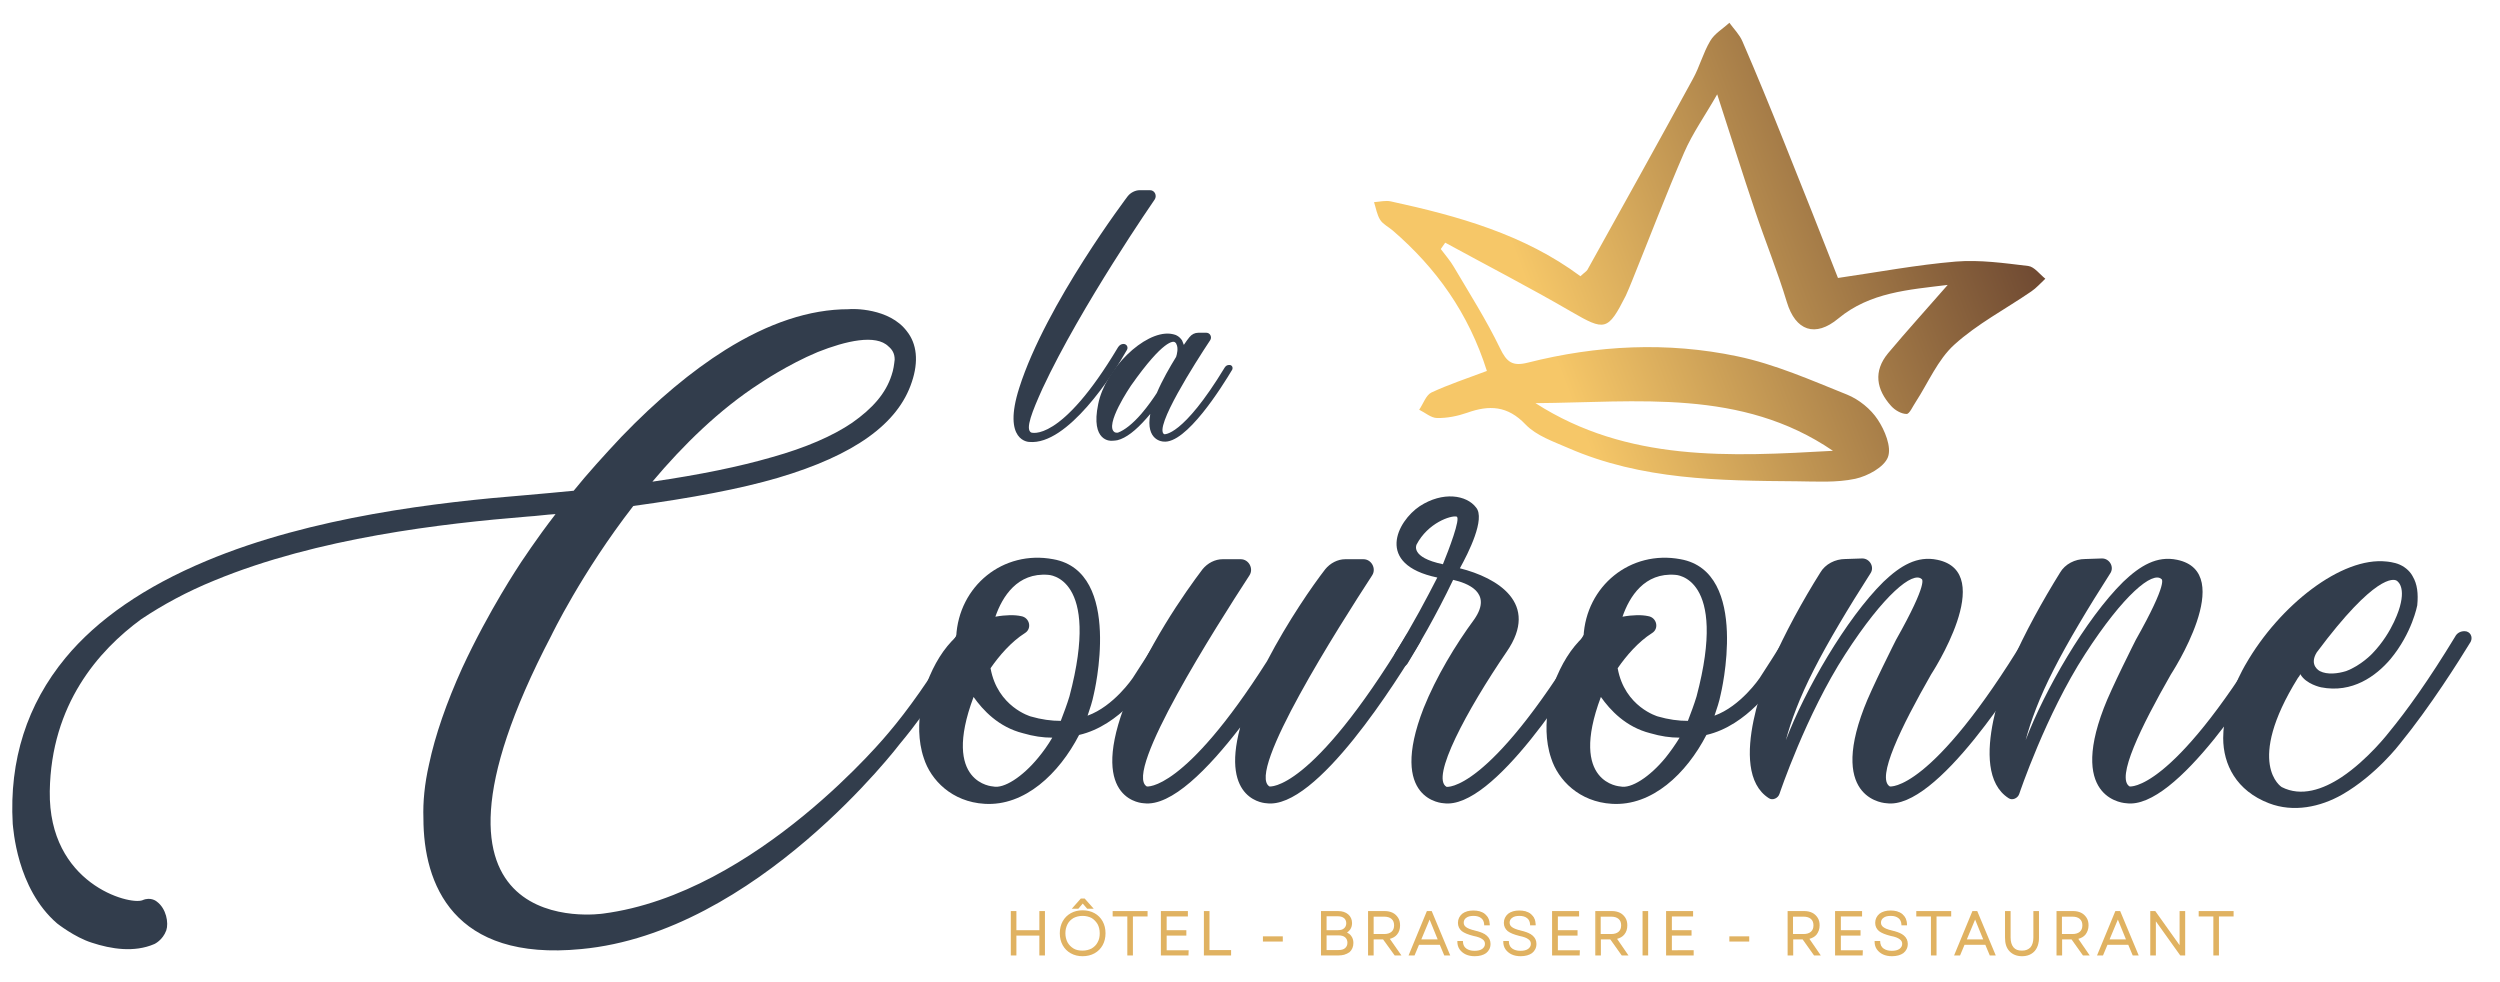
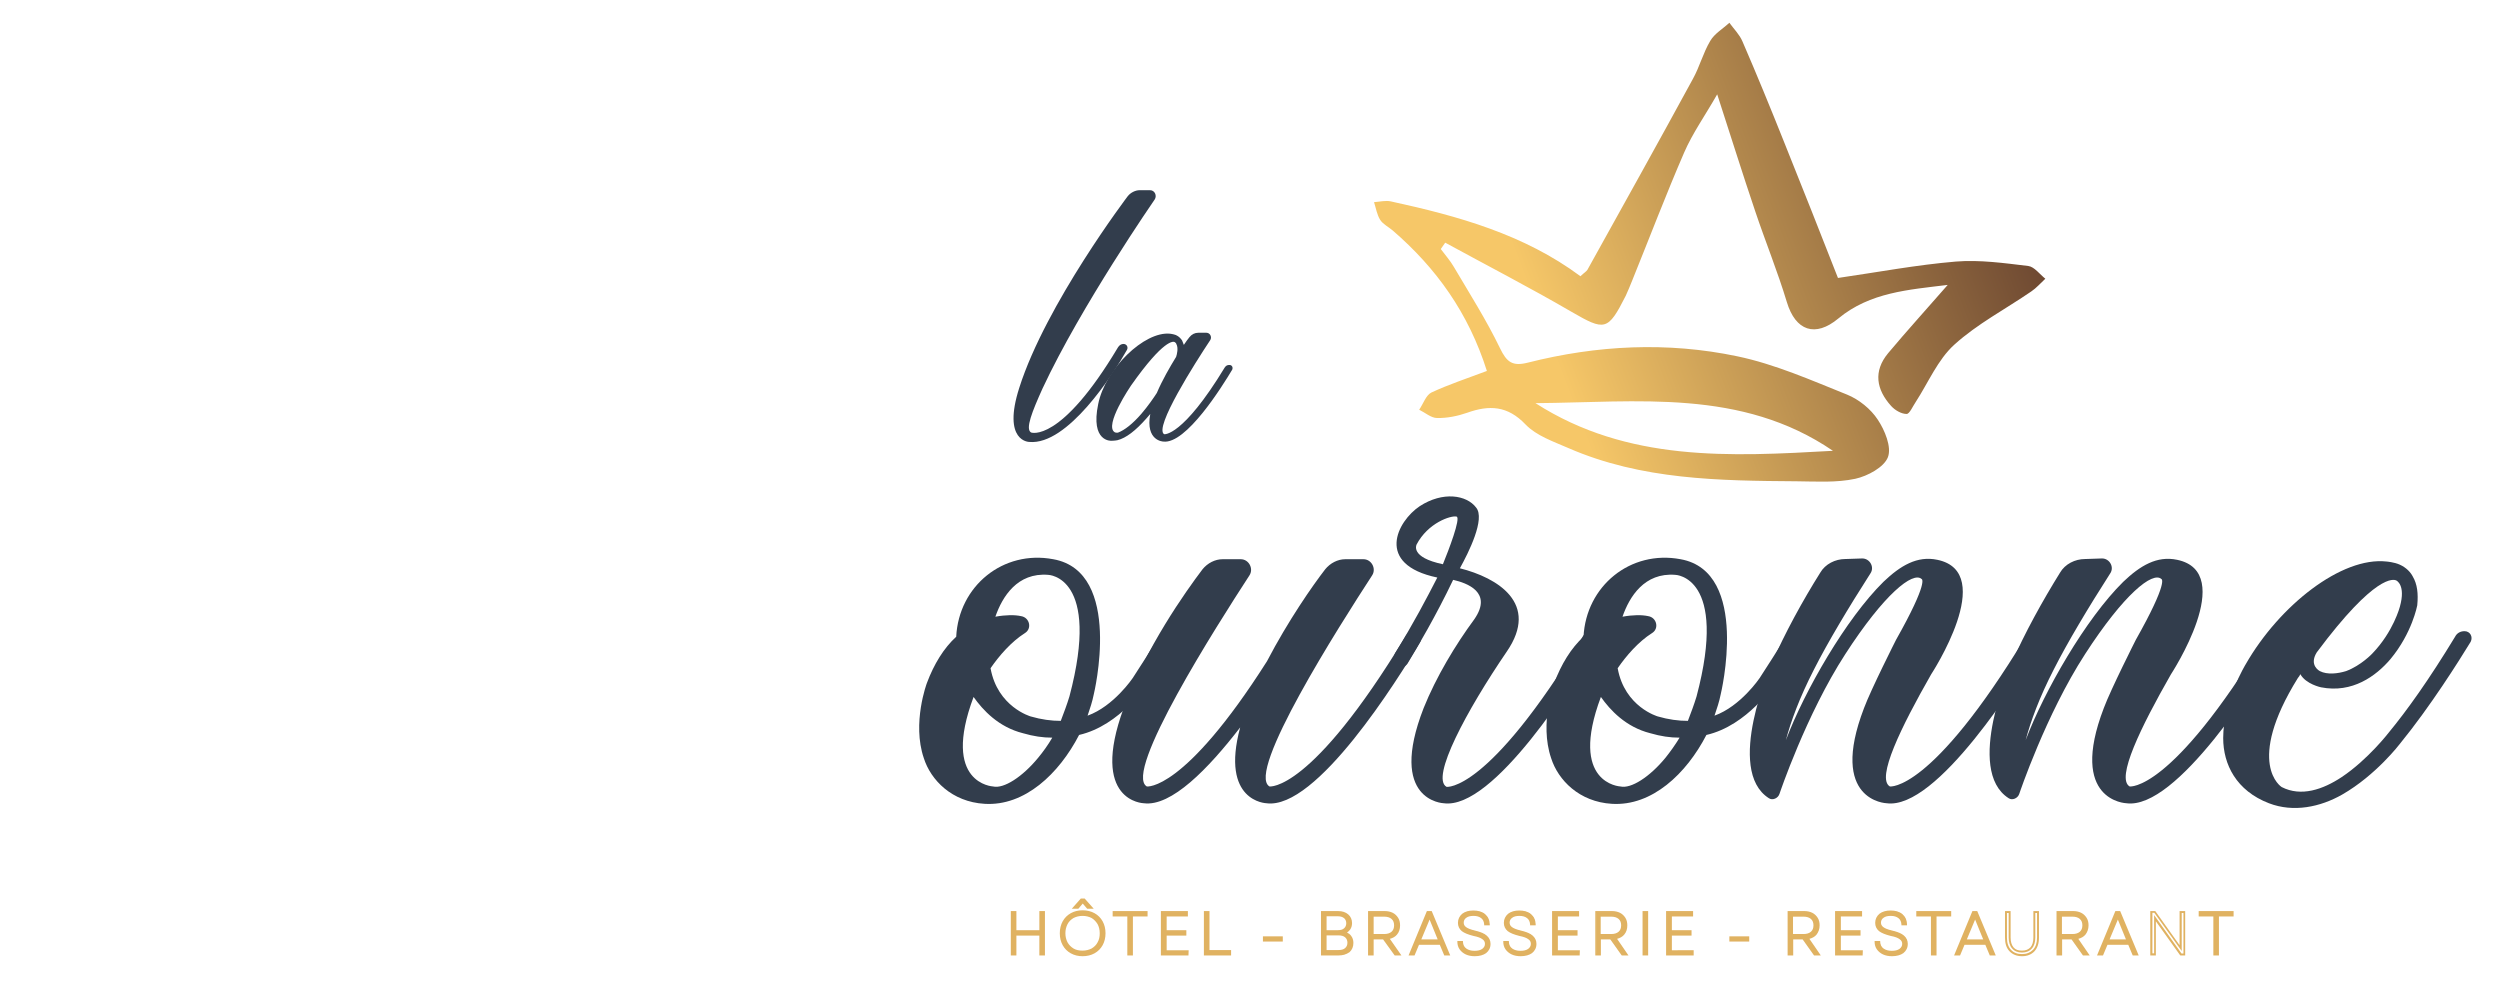
<svg xmlns="http://www.w3.org/2000/svg" version="1.1" id="SANS_OMBRE" x="0px" y="0px" viewBox="0 0 1296 509.3" style="enable-background:new 0 0 1296 509.3;" xml:space="preserve">
  <style type="text/css">
	.st0{fill:url(#SVGID_1_);}
	.st1{fill:#323D4C;}
	.st2{fill:#E0B261;}
</style>
  <g id="FOND_BLANC">
    <g id="LOGO_BL_JPG">
      <linearGradient id="SVGID_1_" gradientUnits="userSpaceOnUse" x1="803.263" y1="403.16" x2="1094.923" y2="514.48" gradientTransform="matrix(1 0 0 -1 0 581.333)">
        <stop offset="0" style="stop-color:#F6C768" />
        <stop offset="1" style="stop-color:#4E2B25" />
      </linearGradient>
      <path class="st0" d="M770.8,192.3c-9.5-30-26.2-53.3-48.8-72.8c-2.2-1.9-5-3.2-6.5-5.5c-1.7-2.7-2.2-6.1-3.2-9.2    c2.9-0.2,6-1,8.7-0.4c34.9,7.6,69.1,17.1,98.3,38.8c1.9-1.8,3-2.4,3.6-3.3c18.3-33,36.7-65.9,54.7-99c3.5-6.3,5.3-13.5,9-19.7    c2.2-3.8,6.6-6.3,9.9-9.4c2.3,3.2,5.3,6.1,6.8,9.7c7.4,17.1,14.5,34.4,21.4,51.7c9.7,24.1,19.2,48.2,28.1,70.9    c20.7-3,40.8-6.8,61.1-8.5c12.4-1,25.1,0.8,37.6,2.3c3.1,0.4,5.9,4.3,8.8,6.6c-2.4,2.2-4.6,4.8-7.3,6.6    c-13.4,9.2-28,16.8-39.9,27.6c-8.6,7.8-13.5,19.7-20,29.7c-1.5,2.2-3.2,6.2-4.7,6.2c-2.7,0-6-1.9-8-4.1c-7.7-8.5-9.4-18-1.6-27.4    c9.8-11.7,20.1-23,30.9-35.4c-20.2,2.5-40.3,3.8-56.7,17.4c-12,10-22.2,6.4-26.7-8.5c-4.8-15.9-11.1-31.3-16.4-47.1    c-6.5-19.2-12.5-38.5-19.7-60.6c-6.2,10.9-12.7,20-17.1,30.1c-9.5,21.9-18,44.3-27,66.5c-1.1,2.6-2.1,5.3-3.3,7.8    c-9.3,18.4-10.9,18.3-28.2,8.3c-21.5-12.5-43.6-23.9-65.4-35.8c-0.8,1.1-1.5,2.2-2.3,3.3c2.3,3.1,4.9,6,6.8,9.3    c8.2,13.9,16.9,27.6,23.9,42.1c3.5,7.3,6.5,9.5,14.4,7.5c35.9-9.1,72.4-10.9,108.6-3.3c19.6,4.1,38.3,12.4,57,19.9    c6.1,2.5,12.2,7.4,15.8,12.9c3.7,5.5,7.3,14.3,5.3,19.5c-2,5.2-10.5,9.8-16.9,11.2c-9.8,2.1-20.2,1.4-30.3,1.3    c-40.2-0.3-80.5-0.7-118.4-17.2c-7.8-3.4-16.6-6.4-22.2-12.2c-9.4-9.9-18.9-10.2-30.4-6.1c-4.9,1.7-10.3,2.8-15.5,2.7    c-3.1,0-6.2-2.8-9.3-4.3c2.1-3,3.5-7.5,6.3-8.9C751,199.3,760.2,196.3,770.8,192.3L770.8,192.3z M950.2,233.7    C902.7,201.3,848.8,208.6,796,209C843.7,239.6,896.9,236.7,950.2,233.7z" />
      <g>
-         <path class="st1" d="M29.6,478.7c-21.1-18.2-22.7-49.7-23-51.6c-1.9-33.1,7.5-62,27.3-86c16.6-20.1,41.2-37,73-50.3     c54.8-23,120.7-30.5,165.5-34.1c8.8-0.7,17.2-1.6,25-2.3c7.1-8.8,15.6-18.2,24.7-27.9c18.5-19.2,36.4-34.1,53.9-45.1     c22.4-14,43.8-21.1,63.9-21.1c2-0.3,21.1-0.7,30.2,11.4c5.2,6.5,6.2,15.6,2.6,26.3c-7.1,21.7-29.8,38-69.4,49.7     c-19.8,5.8-44.5,10.4-75,14.6c-26.9,34.7-42.5,67.2-42.5,67.2c-84.1,161,26.9,144.1,26.9,144.1c79.8-10.4,148-93.8,148-93.8     c9.7-11.4,21.1-27.3,34.7-49.7c1-2,2.9-2.9,4.9-2.9c2.6,0,4.2,2.9,2.9,5.5c-6.2,10.1-20.4,33.4-36.7,52.9     c0,0-74.3,98-165.2,106.4c-66.5,6.5-81.8-33.8-81.8-67.8c-0.3-8.4,0.6-17.8,2.9-27.9c3.2-15.2,9.1-32.1,17.2-50     c14-30.2,29.5-53.2,30.5-54.8c1-1.3,7.1-11,17.9-25c-4.9,0.3-9.7,1-14.6,1.3c-44.1,3.6-108.7,11-162.2,33.1     c-14.3,5.8-26.9,12.7-38,20.1c-22.1,16.2-46.7,44.1-47.4,89.2c-0.7,48,41.2,59.1,48,56.5c4.5-2,7.5,0.7,7.5,0.7     c4.9,3.6,6.2,11,4.9,14.9c-1.9,5.2-6.2,7.1-6.2,7.1c-10.4,4.5-22.4,2.6-32.4-0.7C38.7,485.9,29.6,478.7,29.6,478.7L29.6,478.7z      M462.2,194.5c1-2.9,1.3-5.5,1.6-8.1c0-3.2-1.3-5.2-3.2-6.8c-6.5-6.5-22.1-2.9-36.7,2.9c-15.6,6.5-29.9,16.2-29.9,16.2     c-21.1,13.6-39.9,32.1-55.8,51c24.7-3.6,45.1-7.8,62-12.7c17.5-4.9,31.5-11,41.5-17.8C452.4,211.7,459.2,203.9,462.2,194.5     L462.2,194.5z" />
        <path class="st1" d="M608.8,332.7c-2.9,4.9-7.8,12.7-14,21.7c0,0-14,21.7-35.4,26.6c-10.4,20.1-28.2,37-49,35.7     c-16.9-1-27.9-12.3-31.5-23.7c-6.2-18.2,1.6-38.9,1.6-38.9c3.6-9.7,8.8-18.2,15.2-24c1.3-26.3,24.3-45.1,50.3-40.2     C582.5,296.4,567,360,567,360c-0.7,3.6-2,7.5-3.2,11c13.6-4.9,23.4-19.5,23.4-19.5c4.2-6.5,8.8-13.6,13.6-21.4     c1.3-2,2.9-2.9,5.2-2.9C608.5,327.2,610.1,330.1,608.8,332.7L608.8,332.7z M545.5,382.4c-4.9,0-9.7-0.7-15.2-2.3     c-12.7-3.2-20.8-12-25.6-18.8c-16.9,45.1,10.1,46.4,10.1,46.4c5.5,1.3,15.2-4.9,23.4-14.9C540.7,389.8,543.3,386.2,545.5,382.4     L545.5,382.4z M516,319.7c5.5-1,10.1-1,13.3-0.3c4.5,0.7,5.8,6.5,2,8.8c-7.1,4.5-13.3,11.7-17.8,18.2c3.6,20.1,20.8,25,20.8,25     c5.5,1.6,10.7,2.3,15.6,2.3c1.6-4.2,3.2-8.4,4.5-12.7c16.5-62.3-11-63-11-63C527.4,296.7,519.6,309.3,516,319.7L516,319.7z" />
        <path class="st1" d="M736.3,332.7c-11.7,19.5-53.9,87.3-79.8,83.7c0,0-24-0.7-13.6-39.3c-16.5,21.4-35.7,41.2-50,39.3     c0,0-28.2-0.7-10.4-49.3c11.4-31.2,32.1-60.4,40.9-72c2.6-3.2,6.5-5.2,10.4-5.2h9.4c4.2,0,6.8,4.9,4.5,8.4     c-16.9,26-65.5,102.2-53.2,109.4c0,0,19.2,2.9,62.3-64.9c11-21.1,23.7-39.3,30.2-47.7c2.6-3.2,6.5-5.2,10.4-5.2h9.4     c4.2,0,6.8,4.9,4.5,8.4c-16.9,26-65.5,102.2-53.2,109.4c0,0,21.4,3.2,70.4-77.6c1-2,2.9-2.9,4.9-2.9     C736,327.2,737.6,330.1,736.3,332.7L736.3,332.7z" />
        <path class="st1" d="M828.2,332.7c-11.7,19.5-53.9,87.3-79.8,83.7c0,0-29.2-1-10.4-49.3c6.5-16.2,16.5-32.8,26.3-46.1     c9.7-14-3.9-18.8-11-20.4c-8.8,18.5-18.8,35.4-23.7,43.5c-1.6,2.3-4.9,2.3-6.2-0.3c-1-1.6-1-3.9,0-5.5     c9.4-15.2,16.2-28.2,21.7-38.9c-32.5-6.8-20.8-29.2-9.1-37c12-7.8,24.3-5.8,29.2,0.7c4.9,5.8-3.9,23.4-8.4,31.5     c19.5,4.9,41.5,18.2,24.3,43.2c-20.8,30.5-39.6,65.5-31.2,70.1c0,0,21.4,3.2,70.4-77.6c1-2,2.9-2.9,4.9-2.9     C827.9,327.2,829.5,330.1,828.2,332.7L828.2,332.7z M748,292.5c2.9-7.1,9.4-24,7.1-24.7c-2.9-0.7-14.9,3.2-20.8,14.6     C734.4,282.4,730.8,288.9,748,292.5z" />
        <path class="st1" d="M934,332.7c-2.9,4.9-7.8,12.7-14,21.7c0,0-14,21.7-35.4,26.6c-10.4,20.1-28.2,37-49,35.7     c-16.9-1-27.9-12.3-31.5-23.7c-6.2-18.2,1.6-38.9,1.6-38.9c3.6-9.7,8.8-18.2,15.2-24c1.3-26.3,24.3-45.1,50.3-40.2     c36.3,6.5,20.8,70.1,20.8,70.1c-0.7,3.6-2,7.5-3.2,11c13.6-4.9,23.4-19.5,23.4-19.5c4.2-6.5,8.8-13.6,13.6-21.4     c1.3-2,2.9-2.9,5.2-2.9C933.6,327.2,935.2,330.1,934,332.7L934,332.7z M870.7,382.4c-4.9,0-9.7-0.7-15.2-2.3     c-12.7-3.2-20.8-12-25.6-18.8c-16.9,45.1,10.1,46.4,10.1,46.4c5.5,1.3,15.2-4.9,23.4-14.9C865.8,389.8,868.4,386.2,870.7,382.4     L870.7,382.4z M841.1,319.7c5.5-1,10.1-1,13.3-0.3c4.5,0.7,5.8,6.5,2,8.8c-7.1,4.5-13.3,11.7-17.8,18.2c3.6,20.1,20.8,25,20.8,25     c5.5,1.6,10.7,2.3,15.6,2.3c1.6-4.2,3.2-8.4,4.5-12.7c16.5-62.3-11-63-11-63C852.5,296.7,844.7,309.3,841.1,319.7L841.1,319.7z" />
        <path class="st1" d="M1058.2,332.7c-11.7,19.5-54.2,87.3-80.2,83.7c0,0-30.2-1-11.7-49.3c3.6-9.7,16.6-35.4,16.6-35.4     c17.2-30.5,13.3-31.5,13.3-31.5c-4.5-4.2-19.5,7.8-39.6,38.9c-20.4,31.5-34.1,72.4-34.1,72.4c-0.7,2.3-3.6,3.6-5.5,2.3     c-23-14.6,1.3-69.5,1.3-69.5c6.8-15.9,16.5-33.4,25.3-47.4c2.6-4.5,7.8-7.1,13-7.1l8.8-0.3c3.9,0,6.5,4.5,4.2,7.8     c-11.4,17.8-22.1,35.7-29.2,49.7c-7.5,14.6-12,26.9-14.6,36.7c9.7-25.6,31.2-63,50.6-82.1c8.8-8.4,17.5-13.6,27.9-11.4     c31.5,6.5-3.2,59.4-3.2,59.4c-15.6,27.3-28.6,53.9-21.4,58.1c0,0,21.4,3.2,70.4-77.6c1-2,2.9-2.9,4.9-2.9     C1057.9,327.2,1059.5,330.1,1058.2,332.7L1058.2,332.7z" />
        <path class="st1" d="M1182.5,332.7c-11.7,19.5-54.2,87.3-80.2,83.7c0,0-30.2-1-11.7-49.3c3.6-9.7,16.6-35.4,16.6-35.4     c17.2-30.5,13.3-31.5,13.3-31.5c-4.5-4.2-19.5,7.8-39.6,38.9c-20.4,31.5-34.1,72.4-34.1,72.4c-0.7,2.3-3.6,3.6-5.5,2.3     c-23-14.6,1.3-69.5,1.3-69.5c6.8-15.9,16.6-33.4,25.3-47.4c2.6-4.5,7.8-7.1,13-7.1l8.8-0.3c3.9,0,6.5,4.5,4.2,7.8     c-11.4,17.8-22.1,35.7-29.2,49.7c-7.5,14.6-12,26.9-14.6,36.7c9.7-25.6,31.2-63,50.6-82.1c8.8-8.4,17.5-13.6,27.9-11.4     c31.5,6.5-3.2,59.4-3.2,59.4c-15.6,27.3-28.6,53.9-21.4,58.1c0,0,21.4,3.2,70.4-77.6c1-2,2.9-2.9,4.9-2.9     C1182.2,327.2,1183.8,330.1,1182.5,332.7L1182.5,332.7z" />
        <path class="st1" d="M1280.8,332.7c-6.2,10.1-20.8,33.4-36.7,52.9c0,0-12.3,16.2-29.9,26.3c-11.4,6.5-25.3,9.4-38,4.5     c-16.9-6.5-23.7-20.1-23.7-33.8c0-19.2,11.7-38.3,11.7-38.3c17.5-30.5,49.7-55.8,73-53.2c0,0,3.9,0.3,6.8,1.6     c3.6,1.6,5.8,4.2,6.8,6.2c2.3,3.9,2.9,8.8,2.3,14.9c0,0-2.6,14.3-13.9,27.9c-7.5,8.8-19.8,17.8-36,14.6c0,0-7.8-1.6-10.7-6.8     c-0.3,0.7-0.7,1.3-1.3,2c-27.6,44.5-8.4,56.5-8.4,56.5c10.1,5.2,21.4,1.3,31.2-5.2c13.6-9.1,24.3-23,24.3-23     c9.4-11.4,20.8-27.3,34.4-49.7c1-2,2.9-2.9,4.9-2.9C1280.5,327.2,1282.1,330.1,1280.8,332.7L1280.8,332.7z M1201,338.2     c-4.2,6.8,1.6,9.7,1.6,9.7c3.9,2,9.4,1.3,13.6,0c7.8-2.9,13.6-9.1,13.6-9.1c11-11.4,14.3-24.3,14.3-24.3     c3.2-11.4-1.9-13.6-1.9-13.6C1240.9,300.3,1231.5,297.3,1201,338.2L1201,338.2z" />
      </g>
      <g>
        <path class="st1" d="M534.5,224.2c0,0,15.2,5.9,45.1-44.2c0.7-1.1,1.7-1.7,2.8-1.7c1.7,0,2.6,1.7,1.8,3.1     c-7.2,12.8-30.8,49.5-50.6,47.7c0,0-14.2,0-5.2-28.1c13.8-43.4,56.3-99.4,56.3-99.4c1.5-1.8,3.9-3,6.1-3h5.4     c2.4,0,3.7,2.8,2.4,4.8c0,0-38.2,55.2-58.2,98.1C535.1,213.3,531.4,222.4,534.5,224.2L534.5,224.2z" />
        <path class="st1" d="M638.8,191.6c-5.2,8.7-24,38.9-35.8,37.3c0,0-9.3-0.3-6.7-14.3c-0.6,0.7-1.3,1.5-1.9,2.2     c-5.7,6.5-10.7,10.3-15.1,11.4c0,0-1.5,0.3-3.2,0.3c0,0-10.9,0.7-6.8-19c3.6-18.2,23.9-37.9,37.3-36.5c0,0,1.7,0.2,3,0.7     c1.6,0.7,2.6,1.9,3.2,2.8c0.3,0.7,0.6,1.5,0.9,2.3c1.2-1.7,2-3,2.9-4c1.2-1.5,2.8-2.3,4.6-2.3h4.2c1.9,0,3,2.2,2,3.8     c-7.7,11.6-29.4,45.6-23.9,48.8c0,0,9.5,1.5,31.4-34.6c0.6-0.9,1.3-1.3,2.3-1.3C638.6,189.1,639.3,190.4,638.8,191.6L638.8,191.6     z M599.7,203.7c2.9-6.8,6.7-13.3,10-18.7c0.4-1.2,1.3-4.6,0.1-6.7c-0.1-0.4-0.4-0.7-0.9-1c-0.6-0.3-5.5-1.7-22.6,22.6     c0,0-14.2,20.8-8.4,24.2c0.3,0.2,1,0.3,1.6,0.2c3.5-1.3,7.7-4.6,12.2-9.8C595.2,210.4,598.1,206.2,599.7,203.7L599.7,203.7z" />
      </g>
      <g>
        <g>
          <path class="st2" d="M539.2,484.5h-12.9v10.3h-1.9v-22h1.9v9.9h12.9v-9.9h1.9v22h-1.9V484.5z" />
          <path class="st2" d="M541.7,495.3h-2.9V485h-11.9v10.3h-2.9v-23h2.9v9.9h11.9v-9.9h2.9V495.3z M539.7,494.3h0.9v-21h-0.9v9.9      h-13.9v-9.9h-0.9v21h0.9V484h13.9V494.3z" />
        </g>
        <g>
          <path class="st2" d="M555.3,493.7c-1.7-1-3.1-2.3-4-4c-1-1.7-1.5-3.7-1.5-5.9s0.5-4.2,1.5-5.9c1-1.7,2.3-3.1,4-4      c1.7-1,3.7-1.5,5.9-1.5s4.2,0.5,5.9,1.5c1.7,1,3.1,2.3,4,4s1.4,3.7,1.4,5.9s-0.5,4.2-1.4,5.9s-2.3,3.1-4,4      c-1.7,1-3.7,1.5-5.9,1.5S557.1,494.7,555.3,493.7z M553,488.7c0.8,1.5,1.9,2.6,3.3,3.4s3,1.2,4.9,1.2s3.5-0.4,4.9-1.2      s2.5-1.9,3.3-3.3c0.8-1.4,1.2-3.1,1.2-5s-0.4-3.5-1.2-5c-0.8-1.4-1.9-2.5-3.3-3.3c-1.4-0.8-3.1-1.2-4.9-1.2s-3.5,0.4-4.9,1.2      s-2.5,1.9-3.3,3.3s-1.2,3.1-1.2,5S552.2,487.3,553,488.7z M560.5,466.3h1.5l3.8,4.3h-2l-2.6-2.9l-2.6,2.9h-2L560.5,466.3      L560.5,466.3z" />
          <path class="st2" d="M561.2,495.7c-2.3,0-4.3-0.5-6.1-1.5c-1.8-1-3.2-2.4-4.2-4.2c-1-1.8-1.5-3.9-1.5-6.2s0.5-4.4,1.5-6.2      c1-1.8,2.4-3.2,4.2-4.2c1.8-1,3.8-1.5,6.1-1.5s4.4,0.5,6.2,1.5c1.8,1,3.2,2.4,4.2,4.2c1,1.8,1.5,3.9,1.5,6.2s-0.5,4.4-1.5,6.2      c-1,1.8-2.4,3.2-4.2,4.2C565.6,495.2,563.5,495.7,561.2,495.7L561.2,495.7z M561.2,472.9c-2.1,0-4,0.5-5.6,1.4      c-1.6,0.9-2.9,2.2-3.8,3.8c-0.9,1.7-1.4,3.6-1.4,5.7s0.5,4,1.4,5.7c0.9,1.6,2.2,2.9,3.8,3.8l0,0c1.6,0.9,3.5,1.4,5.6,1.4      s4-0.5,5.7-1.4c1.6-0.9,2.9-2.2,3.8-3.8c0.9-1.7,1.4-3.6,1.4-5.7s-0.5-4-1.4-5.7c-0.9-1.6-2.2-2.9-3.8-3.8      C565.2,473.3,563.3,472.9,561.2,472.9z M561.2,493.8c-1.9,0-3.7-0.4-5.1-1.3s-2.7-2-3.5-3.6l0,0c-0.8-1.5-1.3-3.3-1.3-5.2      s0.4-3.7,1.3-5.2s2-2.7,3.5-3.5c1.5-0.8,3.2-1.3,5.1-1.3s3.7,0.4,5.2,1.3c1.5,0.8,2.7,2,3.5,3.5c0.8,1.5,1.3,3.2,1.3,5.2      s-0.4,3.7-1.3,5.2s-2,2.7-3.5,3.5C564.9,493.3,563.1,493.8,561.2,493.8z M561.2,474.8c-1.8,0-3.3,0.4-4.7,1.1      c-1.3,0.8-2.4,1.8-3.1,3.2s-1.1,2.9-1.1,4.7s0.4,3.3,1.1,4.7l0,0c0.8,1.4,1.8,2.4,3.1,3.2s2.9,1.1,4.7,1.1s3.3-0.4,4.7-1.1      c1.3-0.8,2.4-1.8,3.1-3.2c0.8-1.4,1.1-2.9,1.1-4.7s-0.4-3.4-1.1-4.7c-0.8-1.3-1.8-2.4-3.1-3.2      C564.5,475.2,563,474.8,561.2,474.8z M567,471.1h-3.4l-2.3-2.7l-2.3,2.7h-3.4l4.7-5.3h2L567,471.1z M564,470.1h0.7l-2.9-3.3      h-1.1l-2.9,3.3h0.7l2.8-3.2L564,470.1L564,470.1z" />
        </g>
        <g>
          <path class="st2" d="M584.9,474.6h-7.6v-1.8h17.1v1.8h-7.6v20.2h-1.9V474.6z" />
          <path class="st2" d="M587.3,495.3h-2.9v-20.2h-7.6v-2.8h18.1v2.8h-7.6V495.3z M585.4,494.3h0.9v-20.2h7.6v-0.8h-16.1v0.8h7.6      V494.3z" />
        </g>
        <g>
          <path class="st2" d="M602.3,472.8h13v1.8h-11v8.1h10.2v1.8h-10.2v8.6h11.4v1.8h-13.3L602.3,472.8L602.3,472.8z" />
          <path class="st2" d="M616.1,495.3h-14.3v-23h14v2.8h-11v7.1h10.2v2.8h-10.2v7.6h11.4L616.1,495.3L616.1,495.3z M602.8,494.3      h12.3v-0.8h-11.4v-9.6h10.2v-0.8h-10.2v-9.1h11v-0.8h-12L602.8,494.3L602.8,494.3z" />
        </g>
        <g>
          <path class="st2" d="M624.6,472.8h1.9V493h11.2v1.8h-13.1L624.6,472.8L624.6,472.8z" />
          <path class="st2" d="M638.2,495.3h-14.1v-23h2.9v20.2h11.2L638.2,495.3L638.2,495.3z M625.1,494.3h12.1v-0.8H626v-20.2h-0.9      L625.1,494.3L625.1,494.3z" />
        </g>
        <g>
          <path class="st2" d="M655.2,485.9h9.3v1.7h-9.3V485.9z" />
          <path class="st2" d="M665,488.1h-10.3v-2.7H665V488.1z M655.7,487.1h8.3v-0.7h-8.3V487.1z" />
        </g>
        <g>
          <path class="st2" d="M685.3,472.8h8.4c2,0,3.7,0.5,4.9,1.6s1.8,2.4,1.8,4.2c0,1.2-0.3,2.2-0.9,3.1c-0.6,0.9-1.4,1.5-2.5,1.9      c1.3,0.4,2.3,1,3,2c0.7,0.9,1,2.1,1,3.4c0,1.8-0.6,3.3-1.9,4.4s-2.9,1.6-5.1,1.6h-8.7L685.3,472.8L685.3,472.8z M693.6,482.7      c1.5,0,2.7-0.4,3.5-1.1s1.3-1.7,1.3-3s-0.4-2.2-1.3-3s-2-1.1-3.5-1.1h-6.4v8.1L693.6,482.7L693.6,482.7z M693.9,493      c1.6,0,2.8-0.4,3.7-1.1s1.3-1.8,1.3-3.2s-0.5-2.4-1.3-3.2c-0.9-0.7-2.2-1.1-3.8-1.1h-6.6v8.6H693.9z" />
          <path class="st2" d="M694,495.3h-9.2v-23h8.9c2.2,0,3.9,0.6,5.2,1.7c1.3,1.1,2,2.7,2,4.5c0,1.3-0.3,2.4-1,3.4      c-0.4,0.6-1,1.1-1.6,1.5c0.8,0.4,1.6,1,2.1,1.7c0.8,1,1.2,2.3,1.2,3.7c0,2-0.7,3.6-2,4.8C698,494.7,696.2,495.3,694,495.3      L694,495.3z M685.8,494.3h8.2c2,0,3.6-0.5,4.8-1.5c1.1-1,1.7-2.3,1.7-4c0-1.2-0.3-2.2-1-3.1c-0.6-0.8-1.5-1.4-2.7-1.8l-1.5-0.4      l1.5-0.5c1-0.3,1.7-0.9,2.3-1.7c0.5-0.8,0.8-1.7,0.8-2.8c0-1.6-0.5-2.8-1.6-3.8c-1.1-1-2.6-1.4-4.5-1.4h-7.9L685.8,494.3      L685.8,494.3z M693.9,493.5h-7.2v-9.6h7.1c1.8,0,3.1,0.4,4.1,1.2c1,0.8,1.5,2,1.5,3.5s-0.5,2.7-1.5,3.5      C697,493.1,695.6,493.5,693.9,493.5L693.9,493.5z M687.7,492.5h6.2c1.5,0,2.6-0.3,3.4-1c0.8-0.7,1.2-1.6,1.2-2.8      s-0.4-2.1-1.2-2.8c-0.8-0.7-2-1-3.5-1h-6.1L687.7,492.5L687.7,492.5z M693.6,483.2h-6.9v-9.1h6.9c1.6,0,2.9,0.4,3.8,1.2      c1,0.8,1.4,2,1.4,3.3s-0.5,2.6-1.4,3.4C696.5,482.8,695.2,483.2,693.6,483.2z M687.7,482.2h5.9c1.4,0,2.5-0.3,3.2-1      c0.7-0.6,1.1-1.5,1.1-2.6s-0.4-2-1.1-2.6c-0.7-0.6-1.8-1-3.2-1h-5.9L687.7,482.2L687.7,482.2z" />
        </g>
        <g>
          <path class="st2" d="M709.7,472.8h8.2c1.5,0,2.8,0.3,3.8,0.8c1.1,0.6,2,1.4,2.6,2.4s0.9,2.2,0.9,3.6c0,1.8-0.5,3.3-1.5,4.5      s-2.4,1.9-4.1,2.2l6,8.4h-2.3l-5.9-8.3h-5.7v8.3h-1.9V472.8L709.7,472.8z M717.6,484.7c1.7,0,3.1-0.5,4.1-1.3      c1-0.9,1.5-2.1,1.5-3.7s-0.5-2.8-1.5-3.7c-1-0.9-2.3-1.3-4.1-1.3h-6v10.1L717.6,484.7L717.6,484.7z" />
          <path class="st2" d="M726.5,495.3h-3.5L717,487h-4.9v8.3h-2.9v-23h8.7c1.5,0,2.9,0.3,4.1,0.9c1.2,0.6,2.1,1.5,2.8,2.6      c0.7,1.1,1,2.4,1,3.9c0,1.9-0.5,3.5-1.6,4.8c-0.9,1.1-2.2,1.8-3.7,2.2L726.5,495.3L726.5,495.3z M723.5,494.3h1.1l-5.9-8.3      l0.8-0.1c1.6-0.3,2.9-1,3.8-2.1c0.9-1.1,1.4-2.5,1.4-4.2c0-1.3-0.3-2.4-0.8-3.4s-1.3-1.7-2.4-2.2c-1-0.5-2.2-0.8-3.6-0.8h-7.7      v21h0.9V486h6.5L723.5,494.3L723.5,494.3z M717.6,485.2h-6.5v-11.1h6.5c1.9,0,3.3,0.5,4.4,1.5c1.1,1,1.6,2.4,1.6,4      s-0.5,3.1-1.6,4.1C721,484.7,719.5,485.2,717.6,485.2L717.6,485.2z M712.1,484.2h5.5c1.6,0,2.9-0.4,3.8-1.2      c0.9-0.8,1.3-1.9,1.3-3.3s-0.4-2.5-1.3-3.3s-2.2-1.2-3.8-1.2h-5.5V484.2L712.1,484.2z" />
        </g>
        <g>
          <path class="st2" d="M740.1,472.8h1.8l9.1,22h-2l-2.3-5.5h-11.5l-2.3,5.5h-2L740.1,472.8z M746,487.5l-5-12.1l-5,12.1H746z" />
          <path class="st2" d="M751.8,495.3h-3.1l-2.3-5.5h-10.8l-2.3,5.5h-3.1l9.5-23h2.5L751.8,495.3L751.8,495.3z M749.4,494.3h0.9      l-8.7-21h-1.2l-8.7,21h1l2.3-5.5h12.1L749.4,494.3L749.4,494.3z M746.8,488h-11.5l5.7-13.9L746.8,488z M736.8,487h8.5l-4.2-10.3      L736.8,487z" />
        </g>
        <g>
          <path class="st2" d="M760.1,494.3c-1.3-0.6-2.2-1.4-2.9-2.4s-1.1-2.3-1.1-3.7h1.9c0.1,1.6,0.7,2.9,1.9,3.8      c1.2,0.9,2.7,1.3,4.7,1.3c1.8,0,3.2-0.4,4.3-1.1s1.6-1.8,1.6-3c0-1.2-0.5-2.1-1.5-2.8s-2.6-1.3-4.8-1.8      c-2.7-0.6-4.7-1.4-5.9-2.4s-1.8-2.3-1.8-4c0-1.8,0.7-3.2,2-4.3c1.3-1.1,3.2-1.6,5.5-1.6s4.3,0.6,5.7,1.8s2.1,2.8,2.2,4.9H770      c-0.1-1.5-0.7-2.8-1.7-3.6c-1.1-0.8-2.5-1.3-4.4-1.3s-3.1,0.4-4.1,1.1s-1.5,1.7-1.5,2.9c0,1.1,0.5,2,1.4,2.8s2.6,1.3,4.8,1.8      c2.8,0.6,4.7,1.5,5.9,2.5c1.2,1,1.8,2.3,1.8,3.9c0,1.8-0.7,3.3-2.1,4.4s-3.3,1.6-5.7,1.6C762.8,495.2,761.4,494.9,760.1,494.3      L760.1,494.3z" />
          <path class="st2" d="M764.5,495.7c-1.7,0-3.3-0.3-4.6-0.9l0,0c-1.3-0.6-2.4-1.5-3.2-2.6s-1.2-2.5-1.2-3.9l0-0.5h2.9l0,0.5      c0.1,1.5,0.6,2.6,1.7,3.4c1.1,0.8,2.5,1.2,4.3,1.2c1.7,0,3-0.3,4-1c0.9-0.7,1.4-1.5,1.4-2.6c0-1-0.4-1.8-1.3-2.4      c-0.9-0.7-2.5-1.3-4.6-1.7c-2.8-0.7-4.8-1.5-6.1-2.5c-1.3-1.1-2-2.5-2-4.3c0-1.9,0.8-3.5,2.2-4.7c1.4-1.1,3.4-1.7,5.8-1.7      s4.6,0.6,6.1,1.9c1.5,1.3,2.3,3,2.4,5.3l0,0.5h-2.9l0-0.5c-0.1-1.4-0.6-2.5-1.5-3.2c-1-0.8-2.3-1.2-4-1.2s-2.9,0.3-3.8,1      c-0.9,0.6-1.3,1.5-1.3,2.5c0,1,0.4,1.7,1.2,2.3c0.9,0.7,2.5,1.3,4.6,1.8c2.9,0.7,4.9,1.5,6.1,2.6c1.3,1.1,2,2.6,2,4.3      c0,2-0.8,3.6-2.3,4.8C769,495.1,767,495.7,764.5,495.7L764.5,495.7z M760.3,493.9c1.2,0.5,2.6,0.8,4.2,0.8      c2.3,0,4.1-0.5,5.4-1.5c1.3-1,1.9-2.3,1.9-4c0-1.5-0.5-2.6-1.6-3.5c-1.1-1-3-1.8-5.7-2.4c-2.4-0.5-4-1.2-5-1.9      c-1.1-0.8-1.6-1.9-1.6-3.2c0-1.4,0.6-2.5,1.7-3.3c1.1-0.8,2.6-1.2,4.4-1.2s3.5,0.5,4.7,1.4c1.1,0.8,1.7,2,1.9,3.5h0.9      c-0.2-1.7-0.8-3.1-2-4.1c-1.3-1.1-3.1-1.6-5.4-1.6s-4,0.5-5.2,1.5c-1.2,1-1.8,2.2-1.8,3.9c0,1.5,0.5,2.7,1.6,3.6      c1.1,0.9,3,1.7,5.7,2.3c2.3,0.5,3.9,1.1,5,1.9c1.1,0.8,1.7,1.9,1.7,3.2c0,1.5-0.6,2.6-1.8,3.4c-1.1,0.8-2.7,1.2-4.6,1.2      c-2,0-3.7-0.5-5-1.5c-1.2-0.9-1.9-2.1-2-3.7h-0.9c0.1,1.1,0.4,2.1,1,2.9C758.2,492.6,759.2,493.3,760.3,493.9L760.3,493.9      L760.3,493.9z" />
        </g>
        <g>
          <path class="st2" d="M784,494.3c-1.3-0.6-2.2-1.4-2.9-2.4s-1.1-2.3-1.1-3.7h1.9c0.1,1.6,0.7,2.9,1.9,3.8      c1.2,0.9,2.7,1.3,4.7,1.3c1.8,0,3.2-0.4,4.3-1.1s1.6-1.8,1.6-3c0-1.2-0.5-2.1-1.5-2.8s-2.6-1.3-4.8-1.8      c-2.7-0.6-4.7-1.4-5.9-2.4s-1.8-2.3-1.8-4c0-1.8,0.7-3.2,2-4.3c1.3-1.1,3.2-1.6,5.5-1.6s4.3,0.6,5.7,1.8s2.1,2.8,2.2,4.9h-1.9      c-0.1-1.5-0.7-2.8-1.7-3.6c-1.1-0.8-2.5-1.3-4.4-1.3s-3.1,0.4-4.1,1.1s-1.5,1.7-1.5,2.9c0,1.1,0.5,2,1.4,2.8s2.6,1.3,4.8,1.8      c2.8,0.6,4.7,1.5,5.9,2.5c1.2,1,1.8,2.3,1.8,3.9c0,1.8-0.7,3.3-2.1,4.4s-3.3,1.6-5.7,1.6C786.7,495.2,785.2,494.9,784,494.3      L784,494.3z" />
          <path class="st2" d="M788.3,495.7c-1.7,0-3.3-0.3-4.6-0.9l0,0c-1.3-0.6-2.4-1.5-3.2-2.6s-1.2-2.5-1.2-3.9l0-0.5h2.9l0,0.5      c0.1,1.5,0.6,2.6,1.7,3.4c1.1,0.8,2.5,1.2,4.3,1.2c1.7,0,3-0.3,4-1c0.9-0.7,1.4-1.5,1.4-2.6c0-1-0.4-1.8-1.3-2.4      c-0.9-0.7-2.5-1.3-4.6-1.7c-2.8-0.7-4.8-1.5-6.1-2.5c-1.3-1.1-2-2.5-2-4.3c0-1.9,0.8-3.5,2.2-4.7c1.4-1.1,3.4-1.7,5.8-1.7      s4.6,0.6,6.1,1.9c1.5,1.3,2.3,3,2.4,5.3l0,0.5h-2.9l0-0.5c-0.1-1.4-0.6-2.5-1.5-3.2c-1-0.8-2.3-1.2-4-1.2s-2.9,0.3-3.8,1      c-0.9,0.6-1.3,1.5-1.3,2.5c0,1,0.4,1.7,1.2,2.3c0.9,0.7,2.5,1.3,4.6,1.8c2.9,0.7,4.9,1.5,6.1,2.6c1.3,1.1,2,2.6,2,4.3      c0,2-0.8,3.6-2.3,4.8C792.8,495.1,790.8,495.7,788.3,495.7L788.3,495.7z M784.2,493.9c1.2,0.5,2.6,0.8,4.2,0.8      c2.3,0,4.1-0.5,5.4-1.5c1.3-1,1.9-2.3,1.9-4c0-1.5-0.5-2.6-1.6-3.5c-1.1-1-3-1.8-5.7-2.4c-2.4-0.5-4-1.2-5-1.9      c-1.1-0.8-1.6-1.9-1.6-3.2c0-1.4,0.6-2.5,1.7-3.3c1.1-0.8,2.6-1.2,4.4-1.2s3.5,0.5,4.7,1.4c1.1,0.8,1.7,2,1.9,3.5h0.9      c-0.2-1.7-0.8-3.1-2-4.1c-1.3-1.1-3.1-1.6-5.4-1.6s-4,0.5-5.2,1.5c-1.2,1-1.8,2.2-1.8,3.9c0,1.5,0.5,2.7,1.6,3.6      c1.1,0.9,3,1.7,5.7,2.3c2.3,0.5,3.9,1.1,5,1.9c1.1,0.8,1.7,1.9,1.7,3.2c0,1.5-0.6,2.6-1.8,3.4c-1.1,0.8-2.7,1.2-4.6,1.2      c-2,0-3.7-0.5-5-1.5c-1.2-0.9-1.9-2.1-2-3.7h-0.9c0.1,1.1,0.4,2.1,1,2.9C782.1,492.6,783,493.3,784.2,493.9L784.2,493.9      L784.2,493.9z" />
        </g>
        <g>
          <path class="st2" d="M805,472.8h13v1.8h-11v8.1h10.2v1.8H807v8.6h11.4v1.8h-13.3L805,472.8L805,472.8z" />
          <path class="st2" d="M818.9,495.3h-14.3v-23h14v2.8h-11v7.1h10.2v2.8h-10.2v7.6h11.4L818.9,495.3L818.9,495.3z M805.5,494.3      h12.3v-0.8h-11.4v-9.6h10.2v-0.8h-10.2v-9.1h11v-0.8h-12L805.5,494.3L805.5,494.3z" />
        </g>
        <g>
          <path class="st2" d="M827.4,472.8h8.2c1.5,0,2.8,0.3,3.8,0.8c1.1,0.6,2,1.4,2.6,2.4s0.9,2.2,0.9,3.6c0,1.8-0.5,3.3-1.5,4.5      s-2.4,1.9-4.1,2.2l6,8.4h-2.3l-5.9-8.3h-5.7v8.3h-1.9V472.8L827.4,472.8z M835.3,484.7c1.7,0,3.1-0.5,4.1-1.3      c1-0.9,1.5-2.1,1.5-3.7s-0.5-2.8-1.5-3.7c-1-0.9-2.3-1.3-4.1-1.3h-6v10.1L835.3,484.7L835.3,484.7z" />
          <path class="st2" d="M844.2,495.3h-3.5l-5.9-8.3h-4.9v8.3h-2.9v-23h8.7c1.5,0,2.9,0.3,4.1,0.9c1.2,0.6,2.1,1.5,2.8,2.6      c0.7,1.1,1,2.4,1,3.9c0,1.9-0.5,3.5-1.6,4.8c-0.9,1.1-2.2,1.8-3.7,2.2L844.2,495.3L844.2,495.3z M841.1,494.3h1.1l-5.9-8.3      l0.8-0.1c1.6-0.3,2.9-1,3.8-2.1c0.9-1.1,1.4-2.5,1.4-4.2c0-1.3-0.3-2.4-0.8-3.4s-1.3-1.7-2.4-2.2c-1-0.5-2.2-0.8-3.6-0.8h-7.7      v21h0.9V486h6.5L841.1,494.3L841.1,494.3z M835.3,485.2h-6.5v-11.1h6.5c1.9,0,3.3,0.5,4.4,1.5c1.1,1,1.6,2.4,1.6,4      s-0.5,3.1-1.6,4.1C838.7,484.7,837.2,485.2,835.3,485.2L835.3,485.2z M829.8,484.2h5.5c1.6,0,2.9-0.4,3.8-1.2      c0.9-0.8,1.3-1.9,1.3-3.3s-0.4-2.5-1.3-3.3s-2.2-1.2-3.8-1.2h-5.5V484.2L829.8,484.2z" />
        </g>
        <g>
          <path class="st2" d="M852,472.8h1.9v22H852V472.8z" />
          <path class="st2" d="M854.4,495.3h-2.9v-23h2.9V495.3z M852.5,494.3h0.9v-21h-0.9V494.3z" />
        </g>
        <g>
          <path class="st2" d="M864.2,472.8h13v1.8h-11v8.1h10.2v1.8h-10.2v8.6h11.4v1.8h-13.3L864.2,472.8L864.2,472.8z" />
          <path class="st2" d="M878,495.3h-14.3v-23h14v2.8h-11v7.1h10.2v2.8h-10.2v7.6H878L878,495.3L878,495.3z M864.7,494.3H877v-0.8      h-11.4v-9.6h10.2v-0.8h-10.2v-9.1h11v-0.8h-12L864.7,494.3L864.7,494.3z" />
        </g>
        <g>
          <path class="st2" d="M897,485.9h9.3v1.7H897V485.9z" />
          <path class="st2" d="M906.8,488.1h-10.3v-2.7h10.3V488.1z M897.5,487.1h8.3v-0.7h-8.3V487.1z" />
        </g>
        <g>
          <path class="st2" d="M927.1,472.8h8.2c1.5,0,2.8,0.3,3.8,0.8c1.1,0.6,2,1.4,2.6,2.4s0.9,2.2,0.9,3.6c0,1.8-0.5,3.3-1.5,4.5      s-2.4,1.9-4.1,2.2l6,8.4h-2.3l-5.9-8.3H929v8.3h-1.9V472.8L927.1,472.8z M935.1,484.7c1.7,0,3.1-0.5,4.1-1.3      c1-0.9,1.5-2.1,1.5-3.7s-0.5-2.8-1.5-3.7c-1-0.9-2.3-1.3-4.1-1.3h-6v10.1L935.1,484.7L935.1,484.7z" />
          <path class="st2" d="M943.9,495.3h-3.5l-5.9-8.3h-4.9v8.3h-2.9v-23h8.7c1.5,0,2.9,0.3,4.1,0.9c1.2,0.6,2.1,1.5,2.8,2.6      c0.7,1.1,1,2.4,1,3.9c0,1.9-0.6,3.5-1.6,4.8c-0.9,1.1-2.2,1.8-3.7,2.2L943.9,495.3L943.9,495.3z M940.9,494.3h1.1l-5.9-8.3      l0.8-0.1c1.6-0.3,2.9-1,3.8-2.1c0.9-1.1,1.4-2.5,1.4-4.2c0-1.3-0.3-2.4-0.8-3.4c-0.6-0.9-1.3-1.7-2.4-2.2      c-1-0.5-2.2-0.8-3.6-0.8h-7.7v21h0.9V486h6.4L940.9,494.3L940.9,494.3z M935.1,485.2h-6.5v-11.1h6.5c1.9,0,3.3,0.5,4.4,1.5      c1.1,1,1.6,2.4,1.6,4s-0.6,3.1-1.6,4.1C938.4,484.7,936.9,485.2,935.1,485.2L935.1,485.2z M929.5,484.2h5.5      c1.6,0,2.9-0.4,3.8-1.2c0.9-0.8,1.3-1.9,1.3-3.3s-0.4-2.5-1.3-3.3c-0.9-0.8-2.2-1.2-3.8-1.2h-5.5V484.2L929.5,484.2z" />
        </g>
        <g>
          <path class="st2" d="M951.8,472.8h13v1.8h-11v8.1h10.2v1.8h-10.2v8.6h11.4v1.8h-13.3L951.8,472.8L951.8,472.8z" />
          <path class="st2" d="M965.6,495.3h-14.3v-23h14v2.8h-11v7.1h10.2v2.8h-10.2v7.6h11.4L965.6,495.3L965.6,495.3z M952.3,494.3      h12.3v-0.8h-11.4v-9.6h10.2v-0.8h-10.2v-9.1h11v-0.8h-12L952.3,494.3L952.3,494.3z" />
        </g>
        <g>
          <path class="st2" d="M976.5,494.3c-1.3-0.6-2.2-1.4-2.9-2.4s-1.1-2.3-1.1-3.7h1.9c0.1,1.6,0.7,2.9,1.9,3.8      c1.2,0.9,2.7,1.3,4.7,1.3c1.8,0,3.2-0.4,4.3-1.1s1.6-1.8,1.6-3c0-1.2-0.5-2.1-1.5-2.8s-2.6-1.3-4.8-1.8      c-2.7-0.6-4.7-1.4-5.9-2.4c-1.2-1-1.8-2.3-1.8-4c0-1.8,0.7-3.2,2-4.3s3.2-1.6,5.5-1.6s4.3,0.6,5.7,1.8s2.1,2.8,2.2,4.9h-1.9      c-0.1-1.5-0.7-2.8-1.7-3.6c-1.1-0.8-2.5-1.3-4.4-1.3s-3.1,0.4-4.1,1.1s-1.5,1.7-1.5,2.9c0,1.1,0.5,2,1.4,2.8s2.6,1.3,4.8,1.8      c2.8,0.6,4.7,1.5,5.9,2.5c1.2,1,1.8,2.3,1.8,3.9c0,1.8-0.7,3.3-2.1,4.4s-3.3,1.6-5.7,1.6C979.2,495.2,977.7,494.9,976.5,494.3      L976.5,494.3z" />
          <path class="st2" d="M980.8,495.7c-1.7,0-3.3-0.3-4.6-0.9l0,0c-1.3-0.6-2.4-1.5-3.2-2.6s-1.2-2.5-1.2-3.9l0-0.5h2.9l0,0.5      c0.1,1.5,0.6,2.6,1.7,3.4c1.1,0.8,2.5,1.2,4.3,1.2c1.7,0,3-0.3,4-1c0.9-0.7,1.4-1.5,1.4-2.6c0-1-0.4-1.8-1.3-2.4      c-0.9-0.7-2.4-1.3-4.6-1.7c-2.8-0.7-4.8-1.5-6.1-2.5c-1.3-1.1-2-2.5-2-4.3c0-1.9,0.8-3.5,2.2-4.7c1.4-1.1,3.4-1.7,5.8-1.7      s4.6,0.6,6.1,1.9c1.5,1.3,2.3,3,2.4,5.3l0,0.5h-2.9l0-0.5c-0.1-1.4-0.6-2.5-1.5-3.2c-1-0.8-2.3-1.2-4-1.2s-2.9,0.3-3.8,1      c-0.9,0.6-1.3,1.5-1.3,2.5c0,1,0.4,1.7,1.2,2.3c0.9,0.7,2.4,1.3,4.6,1.8c2.9,0.7,4.9,1.5,6.1,2.6c1.3,1.1,2,2.6,2,4.3      c0,2-0.8,3.6-2.3,4.8C985.3,495.1,983.3,495.7,980.8,495.7L980.8,495.7z M976.7,493.9c1.2,0.5,2.6,0.8,4.2,0.8      c2.3,0,4.1-0.5,5.4-1.5c1.3-1,1.9-2.3,1.9-4c0-1.5-0.5-2.6-1.6-3.5c-1.1-1-3.1-1.8-5.7-2.4c-2.4-0.5-4-1.2-5-1.9      c-1.1-0.8-1.6-1.9-1.6-3.2c0-1.4,0.6-2.5,1.7-3.3c1.1-0.8,2.6-1.2,4.4-1.2s3.5,0.5,4.7,1.4c1.1,0.8,1.7,2,1.9,3.5h0.9      c-0.2-1.7-0.8-3.1-2-4.1c-1.3-1.1-3.1-1.6-5.4-1.6s-4,0.5-5.2,1.5c-1.2,1-1.8,2.2-1.8,3.9c0,1.5,0.5,2.7,1.6,3.6      c1.1,0.9,3.1,1.7,5.7,2.3c2.3,0.5,3.9,1.1,4.9,1.9c1.1,0.8,1.7,1.9,1.7,3.2c0,1.5-0.6,2.6-1.8,3.4c-1.1,0.8-2.7,1.2-4.6,1.2      c-2,0-3.7-0.5-5-1.5c-1.2-0.9-1.9-2.1-2-3.7h-0.9c0.1,1.1,0.4,2.1,1,2.9C974.6,492.6,975.5,493.3,976.7,493.9L976.7,493.9      L976.7,493.9z" />
        </g>
        <g>
          <path class="st2" d="M1001.5,474.6h-7.6v-1.8h17.1v1.8h-7.6v20.2h-1.9V474.6z" />
          <path class="st2" d="M1003.9,495.3h-2.9v-20.2h-7.6v-2.8h18.1v2.8h-7.6V495.3z M1002,494.3h0.9v-20.2h7.6v-0.8h-16.1v0.8h7.6      V494.3z" />
        </g>
        <g>
          <path class="st2" d="M1022.9,472.8h1.8l9.1,22h-2l-2.3-5.5H1018l-2.3,5.5h-2L1022.9,472.8L1022.9,472.8z M1028.8,487.5l-5-12.1      l-5,12.1H1028.8z" />
          <path class="st2" d="M1034.6,495.3h-3.1l-2.3-5.5h-10.8l-2.3,5.5h-3.1l9.5-23h2.5L1034.6,495.3z M1032.1,494.3h0.9l-8.7-21h-1.2      l-8.7,21h1l2.3-5.5h12.1L1032.1,494.3L1032.1,494.3z M1029.5,488h-11.5l5.7-13.9L1029.5,488z M1019.6,487h8.5l-4.2-10.3      L1019.6,487z" />
        </g>
        <g>
-           <path class="st2" d="M1042.1,492.8c-1.5-1.6-2.2-3.8-2.2-6.7v-13.3h1.9V486c0,2.3,0.6,4.2,1.7,5.4c1.1,1.3,2.7,1.9,4.8,1.9      s3.6-0.6,4.8-1.9s1.7-3.1,1.7-5.4v-13.2h1.9v13.3c0,2.8-0.7,5-2.2,6.7s-3.5,2.4-6.1,2.4S1043.6,494.4,1042.1,492.8L1042.1,492.8      z" />
          <path class="st2" d="M1048.2,495.7c-2.7,0-4.9-0.9-6.5-2.6c-1.6-1.7-2.3-4-2.3-7v-13.8h2.9V486c0,2.2,0.5,3.9,1.5,5.1      c1,1.2,2.4,1.7,4.4,1.7s3.3-0.6,4.4-1.7c1-1.2,1.5-2.9,1.5-5.1v-13.7h2.9v13.8c0,3-0.8,5.3-2.3,7      C1053.1,494.8,1051,495.7,1048.2,495.7L1048.2,495.7z M1040.4,473.3v12.8c0,2.7,0.7,4.8,2.1,6.3c1.4,1.5,3.3,2.2,5.7,2.2      s4.3-0.8,5.7-2.2c1.4-1.5,2.1-3.6,2.1-6.3v-12.8h-0.9V486c0,2.5-0.6,4.4-1.8,5.7c-1.2,1.4-2.9,2.1-5.1,2.1s-3.9-0.7-5.1-2.1      c-1.2-1.3-1.8-3.3-1.8-5.7v-12.7H1040.4L1040.4,473.3z" />
        </g>
        <g>
          <path class="st2" d="M1066.5,472.8h8.2c1.5,0,2.8,0.3,3.8,0.8c1.1,0.6,2,1.4,2.6,2.4s0.9,2.2,0.9,3.6c0,1.8-0.5,3.3-1.5,4.5      s-2.4,1.9-4.1,2.2l6,8.4h-2.3l-5.9-8.3h-5.7v8.3h-1.9V472.8L1066.5,472.8z M1074.5,484.7c1.7,0,3.1-0.5,4.1-1.3      c1-0.9,1.5-2.1,1.5-3.7s-0.5-2.8-1.5-3.7c-1-0.9-2.3-1.3-4.1-1.3h-6v10.1L1074.5,484.7L1074.5,484.7z" />
          <path class="st2" d="M1083.3,495.3h-3.5l-5.9-8.3h-4.9v8.3h-2.9v-23h8.7c1.5,0,2.9,0.3,4.1,0.9c1.2,0.6,2.1,1.5,2.8,2.6      c0.7,1.1,1,2.4,1,3.9c0,1.9-0.6,3.5-1.6,4.8c-0.9,1.1-2.2,1.8-3.7,2.2L1083.3,495.3L1083.3,495.3z M1080.3,494.3h1.1l-5.9-8.3      l0.8-0.1c1.6-0.3,2.9-1,3.8-2.1c0.9-1.1,1.4-2.5,1.4-4.2c0-1.3-0.3-2.4-0.8-3.4c-0.6-0.9-1.3-1.7-2.4-2.2      c-1-0.5-2.2-0.8-3.6-0.8h-7.7v21h0.9V486h6.4L1080.3,494.3L1080.3,494.3z M1074.5,485.2h-6.5v-11.1h6.5c1.9,0,3.3,0.5,4.4,1.5      c1.1,1,1.6,2.4,1.6,4s-0.6,3.1-1.6,4.1C1077.8,484.7,1076.3,485.2,1074.5,485.2L1074.5,485.2z M1068.9,484.2h5.5      c1.6,0,2.9-0.4,3.8-1.2c0.9-0.8,1.3-1.9,1.3-3.3s-0.4-2.5-1.3-3.3c-0.9-0.8-2.2-1.2-3.8-1.2h-5.5V484.2L1068.9,484.2z" />
        </g>
        <g>
          <path class="st2" d="M1096.9,472.8h1.8l9.1,22h-2l-2.3-5.5h-11.4l-2.3,5.5h-2L1096.9,472.8L1096.9,472.8z M1102.9,487.5l-5-12.1      l-5,12.1H1102.9z" />
          <path class="st2" d="M1108.7,495.3h-3.1l-2.3-5.5h-10.8l-2.3,5.5h-3.1l9.5-23h2.5L1108.7,495.3z M1106.2,494.3h0.9l-8.7-21h-1.2      l-8.7,21h1l2.3-5.5h12.1L1106.2,494.3L1106.2,494.3z M1103.6,488h-11.5l5.7-13.9L1103.6,488z M1093.6,487h8.5l-4.2-10.3      L1093.6,487z" />
        </g>
        <g>
-           <path class="st2" d="M1115.3,472.8h1.8l13.4,18.7v-18.7h1.9v22h-1.8l-13.4-18.8v18.8h-1.9V472.8z" />
          <path class="st2" d="M1132.9,495.3h-2.6l-0.2-0.2l-12.5-17.5v17.7h-2.9v-23h2.6l12.6,17.7v-17.7h2.9V495.3z M1130.9,494.3h1v-21      h-0.9V493l-14.2-19.8h-1v21h0.9v-19.8L1130.9,494.3z" />
        </g>
        <g>
          <path class="st2" d="M1147.9,474.6h-7.6v-1.8h17.1v1.8h-7.6v20.2h-1.9V474.6z" />
          <path class="st2" d="M1150.3,495.3h-2.9v-20.2h-7.6v-2.8h18.1v2.8h-7.6V495.3z M1148.4,494.3h0.9v-20.2h7.6v-0.8h-16.1v0.8h7.6      V494.3z" />
        </g>
      </g>
    </g>
  </g>
</svg>